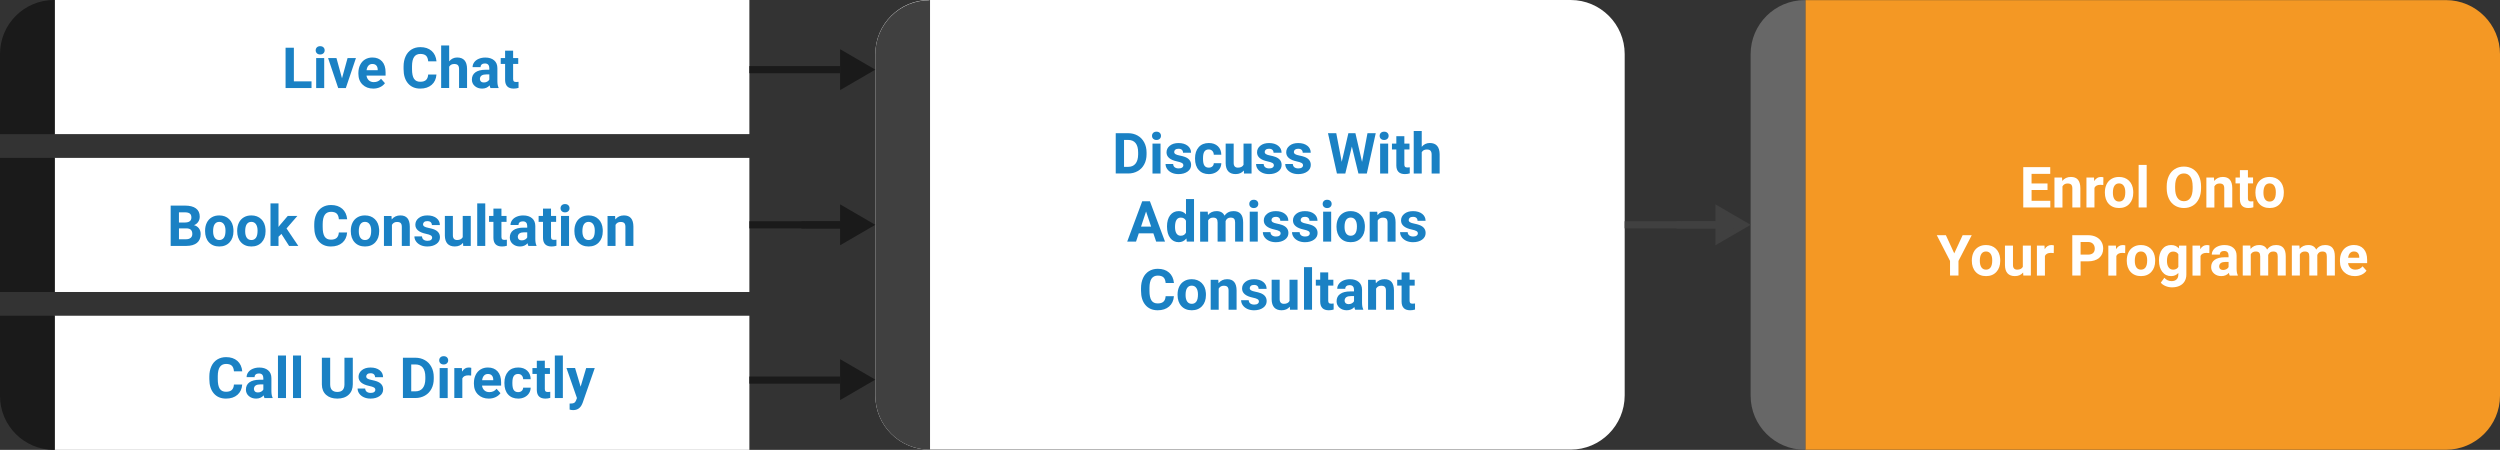
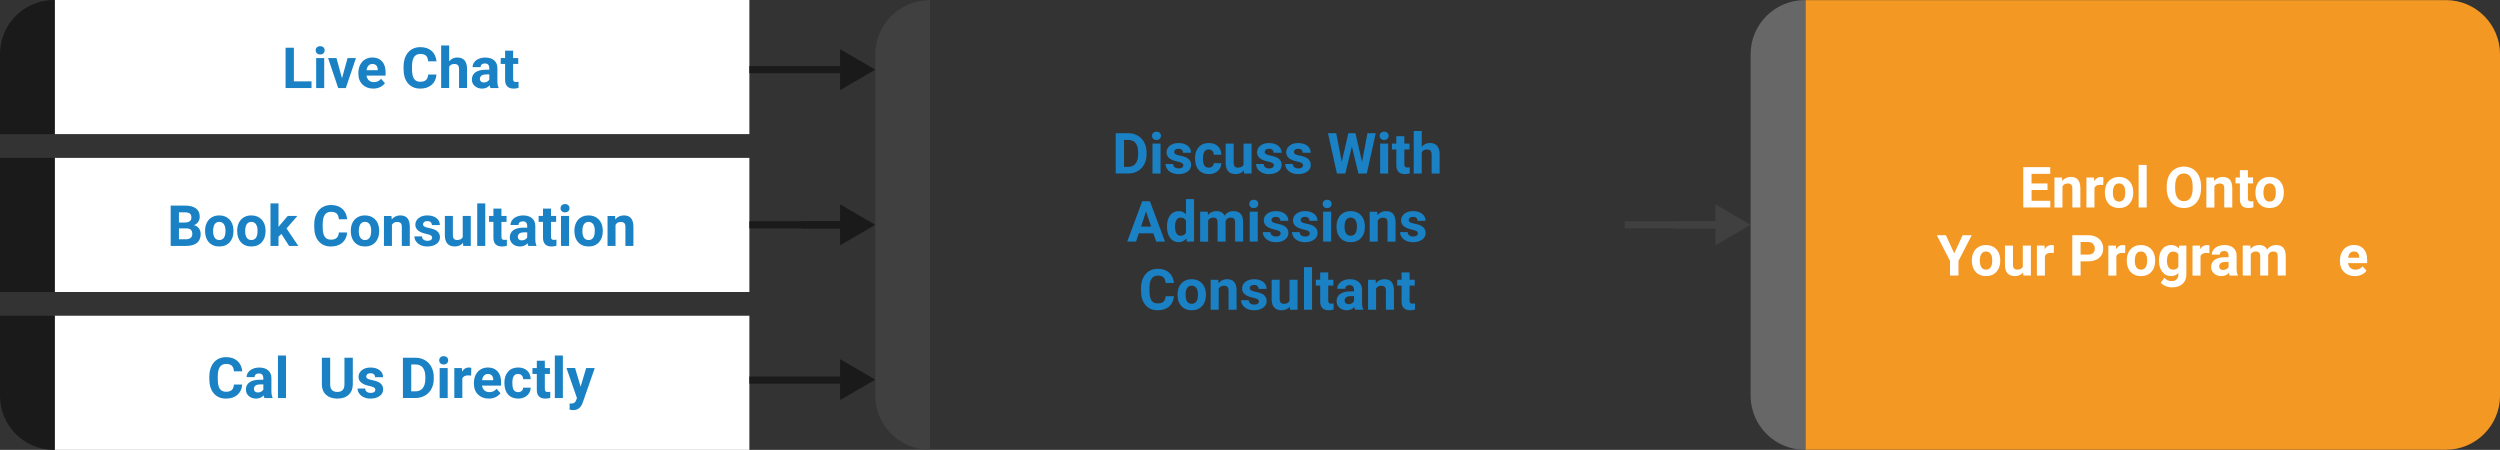
<svg xmlns="http://www.w3.org/2000/svg" id="Layer_1" x="0px" y="0px" viewBox="0 0 1050.88 189.1" style="enable-background:new 0 0 1050.88 189.1;" xml:space="preserve">
  <rect x="0" y="0" width="1050.88" height="189.1" fill="#333333" stroke="none" />
  <style type="text/css">
	.st0{fill:#FFFFFF;}
	.st1{fill:#404040;}
	.st2{fill:#F49824;}
	.st3{fill:#676767;}
	.st4{fill:#1A81C4;}
	.st5{fill:#1A1A1A;}
	.st6{fill:none;stroke:#1A1A1A;stroke-width:3;stroke-miterlimit:10;}
	.st7{fill:none;stroke:#676767;stroke-width:4;stroke-miterlimit:10;}
	.st8{fill:none;stroke:#404040;stroke-width:3;stroke-miterlimit:10;}
</style>
-   <path class="st0" d="M660.24,189h-269.6c-12.5,0-22.7-10.2-22.7-22.7V22.7c0-12.5,10.2-22.7,22.7-22.7h269.6  c12.5,0,22.7,10.2,22.7,22.7v143.5C682.94,178.8,672.74,189,660.24,189z" />
  <path class="st1" d="M390.64,0.1c-12.5,0-22.7,10.2-22.7,22.7v143.5c0,12.5,10.2,22.7,22.7,22.7h0.3V0h-0.3V0.1z" />
  <rect x="23" class="st0" width="292" height="56.37" />
  <rect x="23" y="66.37" class="st0" width="292" height="56.37" />
  <rect x="23" y="132.73" class="st0" width="292" height="56.37" />
  <path class="st2" d="M1028.18,0.05h-269.3v189h269.3c12.5,0,22.7-10.2,22.7-22.7V22.75C1050.88,10.25,1040.68,0.05,1028.18,0.05z" />
  <path class="st3" d="M758.58,0.05c-12.5,0-22.7,10.2-22.7,22.7v143.6c0,12.5,10.2,22.7,22.7,22.7h0.3v-189L758.58,0.05L758.58,0.05z  " />
  <g>
    <path class="st4" d="M123.53,34.2h7.42v2.81h-10.91V20.06h3.49V34.2z" />
    <path class="st4" d="M132.7,21.15c0-0.5,0.17-0.92,0.51-1.25c0.34-0.33,0.8-0.49,1.38-0.49c0.57,0,1.03,0.16,1.37,0.49   c0.34,0.33,0.51,0.74,0.51,1.25c0,0.51-0.17,0.93-0.52,1.26c-0.35,0.33-0.8,0.49-1.37,0.49c-0.57,0-1.02-0.16-1.37-0.49   C132.87,22.08,132.7,21.66,132.7,21.15z M136.28,37.01h-3.38v-12.6h3.38V37.01z" />
    <path class="st4" d="M143.76,32.9l2.34-8.49h3.52l-4.25,12.6h-3.21l-4.25-12.6h3.52L143.76,32.9z" />
    <path class="st4" d="M156.9,37.24c-1.85,0-3.35-0.57-4.51-1.7c-1.16-1.13-1.74-2.64-1.74-4.53v-0.33c0-1.27,0.24-2.4,0.73-3.39   c0.49-1,1.18-1.77,2.08-2.31c0.9-0.54,1.92-0.81,3.07-0.81c1.72,0,3.08,0.54,4.07,1.63s1.48,2.63,1.48,4.62v1.37h-8.02   c0.11,0.82,0.44,1.48,0.98,1.98c0.55,0.5,1.24,0.75,2.08,0.75c1.3,0,2.31-0.47,3.04-1.41l1.65,1.85c-0.5,0.71-1.19,1.27-2.05,1.67   C158.9,37.04,157.94,37.24,156.9,37.24z M156.51,26.89c-0.67,0-1.21,0.23-1.62,0.68c-0.42,0.45-0.68,1.1-0.8,1.94h4.68v-0.27   c-0.02-0.75-0.22-1.33-0.61-1.74C157.78,27.1,157.23,26.89,156.51,26.89z" />
    <path class="st4" d="M183.46,31.36c-0.13,1.82-0.81,3.26-2.02,4.31s-2.82,1.57-4.8,1.57c-2.17,0-3.88-0.73-5.13-2.19   c-1.25-1.46-1.87-3.47-1.87-6.03v-1.04c0-1.63,0.29-3.07,0.86-4.31c0.57-1.24,1.4-2.2,2.46-2.86c1.07-0.66,2.31-1,3.72-1   c1.96,0,3.53,0.52,4.73,1.57s1.89,2.52,2.07,4.41h-3.49c-0.09-1.09-0.39-1.89-0.91-2.38c-0.52-0.49-1.32-0.74-2.39-0.74   c-1.16,0-2.04,0.42-2.61,1.25c-0.58,0.83-0.88,2.13-0.89,3.88v1.28c0,1.83,0.28,3.17,0.83,4.02c0.56,0.85,1.43,1.27,2.63,1.27   c1.08,0,1.88-0.25,2.42-0.74c0.53-0.49,0.84-1.25,0.91-2.29H183.46z" />
    <path class="st4" d="M188.81,25.78c0.89-1.07,2.01-1.61,3.36-1.61c2.73,0,4.12,1.59,4.16,4.76v8.07h-3.36v-7.98   c0-0.72-0.16-1.26-0.47-1.6c-0.31-0.34-0.83-0.52-1.55-0.52c-0.99,0-1.7,0.38-2.14,1.14v8.95h-3.37V19.12h3.37V25.78z" />
    <path class="st4" d="M206.17,37.01c-0.16-0.3-0.27-0.68-0.34-1.13c-0.81,0.91-1.87,1.36-3.18,1.36c-1.23,0-2.26-0.36-3.07-1.07   c-0.81-0.71-1.22-1.62-1.22-2.7c0-1.33,0.49-2.36,1.48-3.07c0.99-0.71,2.42-1.08,4.29-1.08h1.55v-0.72c0-0.58-0.15-1.05-0.45-1.4   c-0.3-0.35-0.77-0.52-1.41-0.52c-0.57,0-1.01,0.14-1.33,0.41c-0.32,0.27-0.48,0.64-0.48,1.12h-3.36c0-0.73,0.23-1.4,0.68-2.03   s1.09-1.11,1.91-1.46c0.82-0.35,1.75-0.53,2.77-0.53c1.55,0,2.78,0.39,3.7,1.17s1.37,1.88,1.37,3.29v5.46   c0.01,1.2,0.17,2.1,0.5,2.71v0.2H206.17z M203.39,34.67c0.5,0,0.96-0.11,1.37-0.33c0.42-0.22,0.73-0.52,0.93-0.89v-2.17h-1.26   c-1.68,0-2.58,0.58-2.69,1.75l-0.01,0.2c0,0.42,0.15,0.76,0.44,1.04S202.88,34.67,203.39,34.67z" />
    <path class="st4" d="M215.69,21.31v3.1h2.15v2.47h-2.15v6.29c0,0.47,0.09,0.8,0.27,1s0.52,0.3,1.02,0.3c0.37,0,0.7-0.03,0.99-0.08   v2.55c-0.66,0.2-1.34,0.3-2.04,0.3c-2.36,0-3.56-1.19-3.61-3.57v-6.79h-1.84v-2.47h1.84v-3.1H215.69z" />
  </g>
  <g>
    <path class="st4" d="M71.74,103.38V86.42h5.94c2.06,0,3.62,0.39,4.68,1.18s1.6,1.94,1.6,3.46c0,0.83-0.21,1.56-0.64,2.2   s-1.02,1.1-1.78,1.39c0.87,0.22,1.55,0.66,2.06,1.32c0.5,0.66,0.75,1.47,0.75,2.42c0,1.63-0.52,2.86-1.56,3.7   c-1.04,0.84-2.52,1.27-4.45,1.28H71.74z M75.23,93.53h2.58c1.76-0.03,2.64-0.73,2.64-2.11c0-0.77-0.22-1.32-0.67-1.66   c-0.45-0.34-1.15-0.51-2.11-0.51h-2.45V93.53z M75.23,95.99v4.58h2.99c0.82,0,1.47-0.2,1.93-0.59c0.46-0.39,0.69-0.93,0.69-1.62   c0-1.55-0.8-2.34-2.41-2.36H75.23z" />
    <path class="st4" d="M86.21,96.96c0-1.25,0.24-2.36,0.72-3.34c0.48-0.98,1.17-1.73,2.08-2.27c0.9-0.54,1.95-0.8,3.15-0.8   c1.7,0,3.09,0.52,4.16,1.56c1.08,1.04,1.67,2.45,1.8,4.24l0.02,0.86c0,1.93-0.54,3.48-1.62,4.65c-1.08,1.17-2.53,1.75-4.34,1.75   s-3.27-0.58-4.35-1.75c-1.08-1.16-1.62-2.75-1.62-4.75V96.96z M89.58,97.2c0,1.2,0.23,2.11,0.68,2.75   c0.45,0.63,1.09,0.95,1.93,0.95c0.81,0,1.45-0.31,1.91-0.94s0.69-1.63,0.69-3c0-1.17-0.23-2.08-0.69-2.73s-1.1-0.97-1.93-0.97   c-0.82,0-1.46,0.32-1.91,0.96C89.8,94.86,89.58,95.85,89.58,97.2z" />
    <path class="st4" d="M99.7,96.96c0-1.25,0.24-2.36,0.72-3.34c0.48-0.98,1.17-1.73,2.08-2.27c0.9-0.54,1.95-0.8,3.15-0.8   c1.7,0,3.09,0.52,4.16,1.56c1.08,1.04,1.67,2.45,1.8,4.24l0.02,0.86c0,1.93-0.54,3.48-1.62,4.65c-1.08,1.17-2.53,1.75-4.34,1.75   s-3.27-0.58-4.35-1.75c-1.08-1.16-1.62-2.75-1.62-4.75V96.96z M103.06,97.2c0,1.2,0.23,2.11,0.68,2.75   c0.45,0.63,1.09,0.95,1.93,0.95c0.81,0,1.45-0.31,1.91-0.94s0.69-1.63,0.69-3c0-1.17-0.23-2.08-0.69-2.73s-1.1-0.97-1.93-0.97   c-0.82,0-1.46,0.32-1.91,0.96C103.29,94.86,103.06,95.85,103.06,97.2z" />
    <path class="st4" d="M118.28,98.32l-1.21,1.21v3.84h-3.37V85.49h3.37v9.91l0.65-0.84l3.23-3.78h4.04l-4.55,5.25l4.95,7.35h-3.87   L118.28,98.32z" />
    <path class="st4" d="M145.91,97.73c-0.13,1.82-0.81,3.26-2.02,4.31s-2.82,1.57-4.8,1.57c-2.17,0-3.88-0.73-5.13-2.19   c-1.25-1.46-1.87-3.47-1.87-6.03v-1.04c0-1.63,0.29-3.07,0.86-4.31c0.57-1.24,1.4-2.2,2.46-2.86c1.07-0.66,2.31-1,3.72-1   c1.96,0,3.53,0.52,4.73,1.57s1.89,2.52,2.07,4.41h-3.49c-0.09-1.09-0.39-1.89-0.91-2.38c-0.52-0.49-1.32-0.74-2.39-0.74   c-1.16,0-2.04,0.42-2.61,1.25c-0.58,0.83-0.88,2.13-0.89,3.88v1.28c0,1.83,0.28,3.17,0.83,4.02c0.56,0.85,1.43,1.27,2.63,1.27   c1.08,0,1.88-0.25,2.42-0.74c0.53-0.49,0.84-1.25,0.91-2.29H145.91z" />
    <path class="st4" d="M147.46,96.96c0-1.25,0.24-2.36,0.72-3.34c0.48-0.98,1.17-1.73,2.08-2.27c0.9-0.54,1.95-0.8,3.15-0.8   c1.7,0,3.09,0.52,4.16,1.56c1.08,1.04,1.67,2.45,1.8,4.24l0.02,0.86c0,1.93-0.54,3.48-1.62,4.65c-1.08,1.17-2.53,1.75-4.34,1.75   s-3.27-0.58-4.35-1.75c-1.08-1.16-1.62-2.75-1.62-4.75V96.96z M150.82,97.2c0,1.2,0.23,2.11,0.68,2.75   c0.45,0.63,1.09,0.95,1.93,0.95c0.81,0,1.45-0.31,1.91-0.94s0.69-1.63,0.69-3c0-1.17-0.23-2.08-0.69-2.73s-1.1-0.97-1.93-0.97   c-0.82,0-1.46,0.32-1.91,0.96C151.05,94.86,150.82,95.85,150.82,97.2z" />
    <path class="st4" d="M164.56,90.78l0.1,1.46c0.9-1.13,2.11-1.69,3.62-1.69c1.33,0,2.33,0.39,2.98,1.18c0.65,0.78,0.99,1.96,1,3.52   v8.14h-3.36v-8.06c0-0.71-0.16-1.23-0.47-1.55c-0.31-0.32-0.83-0.48-1.55-0.48c-0.95,0-1.66,0.4-2.13,1.21v8.88h-3.36v-12.6H164.56   z" />
    <path class="st4" d="M181.65,99.89c0-0.41-0.2-0.74-0.61-0.97c-0.41-0.24-1.06-0.45-1.96-0.63c-3-0.63-4.49-1.9-4.49-3.82   c0-1.12,0.46-2.05,1.39-2.8c0.93-0.75,2.14-1.12,3.64-1.12c1.6,0,2.88,0.38,3.84,1.13s1.44,1.73,1.44,2.93h-3.36   c0-0.48-0.16-0.88-0.47-1.19c-0.31-0.31-0.8-0.47-1.46-0.47c-0.57,0-1.01,0.13-1.32,0.38c-0.31,0.26-0.47,0.58-0.47,0.98   c0,0.37,0.18,0.67,0.53,0.9c0.35,0.23,0.95,0.43,1.79,0.59s1.54,0.36,2.12,0.56c1.78,0.65,2.67,1.78,2.67,3.39   c0,1.15-0.49,2.08-1.48,2.79c-0.99,0.71-2.26,1.07-3.82,1.07c-1.06,0-1.99-0.19-2.81-0.56c-0.82-0.38-1.46-0.89-1.93-1.55   c-0.47-0.66-0.7-1.36-0.7-2.13h3.19c0.03,0.6,0.25,1.06,0.66,1.37c0.41,0.32,0.96,0.48,1.65,0.48c0.64,0,1.13-0.12,1.46-0.37   C181.48,100.61,181.65,100.29,181.65,99.89z" />
    <path class="st4" d="M194.63,102.09c-0.83,1.01-1.98,1.51-3.45,1.51c-1.35,0-2.38-0.39-3.09-1.16c-0.71-0.78-1.07-1.91-1.09-3.41   v-8.26h3.37v8.15c0,1.31,0.6,1.97,1.79,1.97c1.14,0,1.92-0.4,2.35-1.19v-8.93h3.38v12.6h-3.17L194.63,102.09z" />
    <path class="st4" d="M203.98,103.38h-3.38V85.49h3.38V103.38z" />
    <path class="st4" d="M210.78,87.68v3.1h2.15v2.47h-2.15v6.29c0,0.47,0.09,0.8,0.27,1s0.52,0.3,1.02,0.3c0.37,0,0.7-0.03,0.99-0.08   v2.55c-0.66,0.2-1.34,0.3-2.04,0.3c-2.36,0-3.56-1.19-3.61-3.57v-6.79h-1.84v-2.47h1.84v-3.1H210.78z" />
    <path class="st4" d="M222.11,103.38c-0.16-0.3-0.27-0.68-0.34-1.13c-0.81,0.91-1.87,1.36-3.18,1.36c-1.23,0-2.26-0.36-3.07-1.07   c-0.81-0.71-1.22-1.62-1.22-2.7c0-1.33,0.49-2.36,1.48-3.07c0.99-0.71,2.42-1.08,4.29-1.08h1.55v-0.72c0-0.58-0.15-1.05-0.45-1.4   c-0.3-0.35-0.77-0.52-1.41-0.52c-0.57,0-1.01,0.14-1.33,0.41c-0.32,0.27-0.48,0.64-0.48,1.12h-3.36c0-0.73,0.23-1.4,0.68-2.03   s1.09-1.11,1.91-1.46c0.82-0.35,1.75-0.53,2.77-0.53c1.55,0,2.78,0.39,3.7,1.17s1.37,1.88,1.37,3.29v5.46   c0.01,1.2,0.17,2.1,0.5,2.71v0.2H222.11z M219.32,101.04c0.5,0,0.96-0.11,1.37-0.33c0.42-0.22,0.73-0.52,0.93-0.89v-2.17h-1.26   c-1.68,0-2.58,0.58-2.69,1.75l-0.01,0.2c0,0.42,0.15,0.76,0.44,1.04S218.81,101.04,219.32,101.04z" />
    <path class="st4" d="M231.62,87.68v3.1h2.15v2.47h-2.15v6.29c0,0.47,0.09,0.8,0.27,1s0.52,0.3,1.02,0.3c0.37,0,0.7-0.03,0.99-0.08   v2.55c-0.66,0.2-1.34,0.3-2.04,0.3c-2.36,0-3.56-1.19-3.61-3.57v-6.79h-1.84v-2.47h1.84v-3.1H231.62z" />
    <path class="st4" d="M235.63,87.52c0-0.5,0.17-0.92,0.51-1.25c0.34-0.33,0.8-0.49,1.38-0.49c0.57,0,1.03,0.16,1.37,0.49   c0.34,0.33,0.51,0.74,0.51,1.25c0,0.51-0.17,0.93-0.52,1.26c-0.35,0.33-0.8,0.49-1.37,0.49c-0.57,0-1.02-0.16-1.37-0.49   C235.8,88.45,235.63,88.03,235.63,87.52z M239.2,103.38h-3.38v-12.6h3.38V103.38z" />
    <path class="st4" d="M241.45,96.96c0-1.25,0.24-2.36,0.72-3.34c0.48-0.98,1.17-1.73,2.08-2.27c0.9-0.54,1.95-0.8,3.15-0.8   c1.7,0,3.09,0.52,4.16,1.56c1.08,1.04,1.67,2.45,1.8,4.24l0.02,0.86c0,1.93-0.54,3.48-1.62,4.65c-1.08,1.17-2.53,1.75-4.34,1.75   s-3.27-0.58-4.35-1.75c-1.08-1.16-1.62-2.75-1.62-4.75V96.96z M244.81,97.2c0,1.2,0.23,2.11,0.68,2.75   c0.45,0.63,1.09,0.95,1.93,0.95c0.81,0,1.45-0.31,1.91-0.94s0.69-1.63,0.69-3c0-1.17-0.23-2.08-0.69-2.73s-1.1-0.97-1.93-0.97   c-0.82,0-1.46,0.32-1.91,0.96C245.04,94.86,244.81,95.85,244.81,97.2z" />
    <path class="st4" d="M258.55,90.78l0.1,1.46c0.9-1.13,2.11-1.69,3.62-1.69c1.33,0,2.33,0.39,2.98,1.18c0.65,0.78,0.99,1.96,1,3.52   v8.14h-3.36v-8.06c0-0.71-0.16-1.23-0.47-1.55c-0.31-0.32-0.83-0.48-1.55-0.48c-0.95,0-1.66,0.4-2.13,1.21v8.88h-3.36v-12.6H258.55   z" />
  </g>
  <g>
    <path class="st4" d="M101.81,161.67c-0.13,1.82-0.81,3.26-2.02,4.31s-2.82,1.57-4.8,1.57c-2.17,0-3.88-0.73-5.13-2.19   c-1.25-1.46-1.87-3.47-1.87-6.03v-1.04c0-1.63,0.29-3.07,0.86-4.31c0.57-1.24,1.4-2.2,2.46-2.86c1.07-0.66,2.31-1,3.72-1   c1.96,0,3.53,0.52,4.73,1.57s1.89,2.52,2.07,4.41h-3.49c-0.09-1.09-0.39-1.89-0.91-2.38c-0.52-0.49-1.32-0.74-2.39-0.74   c-1.16,0-2.04,0.42-2.61,1.25c-0.58,0.83-0.88,2.13-0.89,3.88v1.28c0,1.83,0.28,3.17,0.83,4.02c0.56,0.85,1.43,1.27,2.63,1.27   c1.08,0,1.88-0.25,2.42-0.74c0.53-0.49,0.84-1.25,0.91-2.29H101.81z" />
    <path class="st4" d="M111.18,167.32c-0.16-0.3-0.27-0.68-0.34-1.13c-0.81,0.91-1.87,1.36-3.18,1.36c-1.23,0-2.26-0.36-3.07-1.07   c-0.81-0.71-1.22-1.62-1.22-2.7c0-1.33,0.49-2.36,1.48-3.07c0.99-0.71,2.42-1.08,4.29-1.08h1.55v-0.72c0-0.58-0.15-1.05-0.45-1.4   c-0.3-0.35-0.77-0.52-1.41-0.52c-0.57,0-1.01,0.14-1.33,0.41c-0.32,0.27-0.48,0.64-0.48,1.12h-3.36c0-0.73,0.23-1.4,0.68-2.03   s1.09-1.11,1.91-1.46c0.82-0.35,1.75-0.53,2.77-0.53c1.55,0,2.78,0.39,3.7,1.17s1.37,1.88,1.37,3.29v5.46   c0.01,1.2,0.17,2.1,0.5,2.71v0.2H111.18z M108.4,164.97c0.5,0,0.96-0.11,1.37-0.33c0.42-0.22,0.73-0.52,0.93-0.89v-2.17h-1.26   c-1.68,0-2.58,0.58-2.69,1.75l-0.01,0.2c0,0.42,0.15,0.76,0.44,1.04S107.89,164.97,108.4,164.97z" />
    <path class="st4" d="M120.22,167.32h-3.38v-17.88h3.38V167.32z" />
-     <path class="st4" d="M126.54,167.32h-3.38v-17.88h3.38V167.32z" />
    <path class="st4" d="M148.3,150.36v11.17c0,1.86-0.58,3.32-1.74,4.4c-1.16,1.08-2.75,1.62-4.76,1.62c-1.98,0-3.55-0.52-4.72-1.57   c-1.16-1.05-1.76-2.49-1.78-4.32v-11.29h3.49v11.19c0,1.11,0.27,1.92,0.8,2.43c0.53,0.51,1.27,0.76,2.21,0.76   c1.96,0,2.96-1.03,2.99-3.1v-11.28H148.3z" />
    <path class="st4" d="M157.77,163.83c0-0.41-0.2-0.74-0.61-0.97c-0.41-0.24-1.06-0.45-1.96-0.63c-3-0.63-4.49-1.9-4.49-3.82   c0-1.12,0.46-2.05,1.39-2.8c0.93-0.75,2.14-1.12,3.64-1.12c1.6,0,2.88,0.38,3.84,1.13s1.44,1.73,1.44,2.93h-3.36   c0-0.48-0.16-0.88-0.47-1.19c-0.31-0.31-0.8-0.47-1.46-0.47c-0.57,0-1.01,0.13-1.32,0.38c-0.31,0.26-0.47,0.58-0.47,0.98   c0,0.37,0.18,0.67,0.53,0.9c0.35,0.23,0.95,0.43,1.79,0.59s1.54,0.36,2.12,0.56c1.78,0.65,2.67,1.78,2.67,3.39   c0,1.15-0.49,2.08-1.48,2.79c-0.99,0.71-2.26,1.07-3.82,1.07c-1.06,0-1.99-0.19-2.81-0.56c-0.82-0.38-1.46-0.89-1.93-1.55   c-0.47-0.66-0.7-1.36-0.7-2.13h3.19c0.03,0.6,0.25,1.06,0.66,1.37c0.41,0.32,0.96,0.48,1.65,0.48c0.64,0,1.13-0.12,1.46-0.37   C157.6,164.55,157.77,164.23,157.77,163.83z" />
    <path class="st4" d="M169.37,167.32v-16.95h5.22c1.49,0,2.82,0.34,4,1.01c1.18,0.67,2.09,1.63,2.75,2.86   c0.66,1.24,0.99,2.65,0.99,4.22v0.78c0,1.58-0.32,2.98-0.97,4.2c-0.65,1.23-1.56,2.18-2.74,2.85c-1.18,0.67-2.51,1.02-3.99,1.02   H169.37z M172.86,153.19v11.32h1.69c1.37,0,2.41-0.45,3.13-1.34c0.72-0.89,1.09-2.17,1.11-3.83v-0.9c0-1.72-0.36-3.03-1.07-3.92   c-0.71-0.89-1.76-1.33-3.13-1.33H172.86z" />
    <path class="st4" d="M184.62,151.46c0-0.5,0.17-0.92,0.51-1.25c0.34-0.33,0.8-0.49,1.38-0.49c0.57,0,1.03,0.16,1.37,0.49   c0.34,0.33,0.51,0.74,0.51,1.25c0,0.51-0.17,0.93-0.52,1.26c-0.35,0.33-0.8,0.49-1.37,0.49c-0.57,0-1.02-0.16-1.37-0.49   C184.79,152.39,184.62,151.97,184.62,151.46z M188.19,167.32h-3.38v-12.6h3.38V167.32z" />
    <path class="st4" d="M198.05,157.87c-0.46-0.06-0.86-0.09-1.21-0.09c-1.27,0-2.11,0.43-2.5,1.29v8.24h-3.37v-12.6h3.18l0.09,1.5   c0.68-1.16,1.61-1.73,2.81-1.73c0.37,0,0.72,0.05,1.05,0.15L198.05,157.87z" />
    <path class="st4" d="M205.46,167.55c-1.85,0-3.35-0.57-4.51-1.7c-1.16-1.13-1.74-2.64-1.74-4.53v-0.33c0-1.27,0.24-2.4,0.73-3.39   c0.49-1,1.18-1.77,2.08-2.31c0.9-0.54,1.92-0.81,3.07-0.81c1.72,0,3.08,0.54,4.07,1.63s1.48,2.63,1.48,4.62v1.37h-8.02   c0.11,0.82,0.44,1.48,0.98,1.98c0.55,0.5,1.24,0.75,2.08,0.75c1.3,0,2.31-0.47,3.04-1.41l1.65,1.85c-0.5,0.71-1.19,1.27-2.05,1.67   C207.46,167.35,206.51,167.55,205.46,167.55z M205.08,157.2c-0.67,0-1.21,0.23-1.62,0.68c-0.42,0.45-0.68,1.1-0.8,1.94h4.68v-0.27   c-0.02-0.75-0.22-1.33-0.61-1.74C206.34,157.4,205.79,157.2,205.08,157.2z" />
    <path class="st4" d="M217.79,164.83c0.62,0,1.13-0.17,1.51-0.51s0.59-0.8,0.61-1.36h3.16c-0.01,0.85-0.24,1.64-0.7,2.35   c-0.46,0.71-1.08,1.26-1.88,1.65c-0.8,0.39-1.67,0.59-2.64,0.59c-1.8,0-3.22-0.57-4.26-1.72c-1.04-1.15-1.56-2.73-1.56-4.75v-0.22   c0-1.94,0.52-3.49,1.55-4.65c1.03-1.16,2.45-1.73,4.25-1.73c1.58,0,2.84,0.45,3.79,1.34c0.95,0.9,1.43,2.09,1.45,3.58h-3.16   c-0.02-0.66-0.22-1.19-0.61-1.6c-0.39-0.41-0.9-0.61-1.54-0.61c-0.78,0-1.38,0.29-1.78,0.86c-0.4,0.57-0.6,1.5-0.6,2.78v0.35   c0,1.3,0.2,2.23,0.59,2.8C216.38,164.55,216.99,164.83,217.79,164.83z" />
    <path class="st4" d="M229.02,151.62v3.1h2.15v2.47h-2.15v6.29c0,0.47,0.09,0.8,0.27,1s0.52,0.3,1.02,0.3c0.37,0,0.7-0.03,0.99-0.08   v2.55c-0.66,0.2-1.34,0.3-2.04,0.3c-2.36,0-3.56-1.19-3.61-3.57v-6.79h-1.84v-2.47h1.84v-3.1H229.02z" />
    <path class="st4" d="M236.6,167.32h-3.38v-17.88h3.38V167.32z" />
    <path class="st4" d="M244.07,162.55l2.33-7.84h3.61l-5.07,14.55l-0.28,0.66c-0.75,1.65-2,2.47-3.73,2.47   c-0.49,0-0.99-0.07-1.49-0.22v-2.55l0.51,0.01c0.64,0,1.11-0.1,1.43-0.29c0.31-0.19,0.56-0.52,0.74-0.97l0.4-1.04l-4.41-12.63h3.62   L244.07,162.55z" />
  </g>
  <g>
    <path class="st4" d="M469,72.95V55.99h5.22c1.49,0,2.82,0.34,4,1.01c1.18,0.67,2.09,1.63,2.75,2.86c0.66,1.24,0.99,2.65,0.99,4.22   v0.78c0,1.58-0.32,2.98-0.97,4.2c-0.65,1.23-1.56,2.18-2.74,2.85c-1.18,0.67-2.51,1.02-3.99,1.02H469z M472.49,58.82v11.32h1.69   c1.37,0,2.41-0.45,3.13-1.34c0.72-0.89,1.09-2.17,1.11-3.83v-0.9c0-1.72-0.36-3.03-1.07-3.92c-0.71-0.89-1.76-1.33-3.13-1.33   H472.49z" />
    <path class="st4" d="M484.25,57.09c0-0.5,0.17-0.92,0.51-1.25s0.8-0.49,1.38-0.49c0.57,0,1.03,0.16,1.37,0.49   c0.34,0.33,0.51,0.74,0.51,1.25c0,0.51-0.17,0.93-0.52,1.26c-0.35,0.33-0.8,0.49-1.37,0.49c-0.57,0-1.02-0.16-1.37-0.49   C484.42,58.02,484.25,57.6,484.25,57.09z M487.83,72.95h-3.38v-12.6h3.38V72.95z" />
    <path class="st4" d="M497.42,69.47c0-0.41-0.2-0.74-0.61-0.97c-0.41-0.24-1.06-0.45-1.96-0.63c-3-0.63-4.5-1.9-4.5-3.82   c0-1.12,0.46-2.05,1.39-2.8c0.93-0.75,2.14-1.12,3.64-1.12c1.6,0,2.88,0.38,3.84,1.13c0.96,0.75,1.44,1.73,1.44,2.93h-3.37   c0-0.48-0.16-0.88-0.47-1.19s-0.8-0.47-1.46-0.47c-0.57,0-1.01,0.13-1.32,0.38c-0.31,0.26-0.47,0.58-0.47,0.98   c0,0.37,0.18,0.67,0.53,0.9c0.35,0.23,0.95,0.43,1.79,0.59s1.54,0.35,2.12,0.56c1.78,0.65,2.67,1.78,2.67,3.39   c0,1.15-0.49,2.08-1.48,2.79c-0.99,0.71-2.26,1.07-3.82,1.07c-1.06,0-1.99-0.19-2.81-0.56c-0.82-0.38-1.46-0.89-1.93-1.55   s-0.7-1.36-0.7-2.13h3.19c0.03,0.6,0.25,1.06,0.66,1.37s0.96,0.48,1.65,0.48c0.64,0,1.13-0.12,1.46-0.37   C497.26,70.18,497.42,69.86,497.42,69.47z" />
    <path class="st4" d="M508.1,70.47c0.62,0,1.13-0.17,1.51-0.51c0.39-0.34,0.59-0.8,0.61-1.36h3.16c-0.01,0.85-0.24,1.64-0.7,2.35   s-1.08,1.26-1.88,1.65c-0.8,0.39-1.68,0.59-2.64,0.59c-1.8,0-3.22-0.57-4.26-1.72c-1.04-1.15-1.56-2.73-1.56-4.75V66.5   c0-1.94,0.52-3.49,1.55-4.65c1.03-1.16,2.45-1.73,4.25-1.73c1.58,0,2.84,0.45,3.79,1.34c0.95,0.9,1.43,2.09,1.45,3.58h-3.16   c-0.02-0.66-0.22-1.19-0.61-1.6c-0.39-0.41-0.9-0.62-1.54-0.62c-0.78,0-1.38,0.29-1.78,0.86s-0.6,1.5-0.6,2.78v0.35   c0,1.3,0.2,2.23,0.59,2.8S507.29,70.47,508.1,70.47z" />
    <path class="st4" d="M522.84,71.67c-0.83,1.01-1.98,1.51-3.45,1.51c-1.35,0-2.38-0.39-3.09-1.16c-0.71-0.78-1.07-1.91-1.09-3.41   v-8.26h3.37v8.15c0,1.31,0.6,1.97,1.79,1.97c1.14,0,1.93-0.4,2.35-1.19v-8.93h3.38v12.6h-3.17L522.84,71.67z" />
    <path class="st4" d="M535.47,69.47c0-0.41-0.2-0.74-0.61-0.97c-0.41-0.24-1.06-0.45-1.96-0.63c-3-0.63-4.5-1.9-4.5-3.82   c0-1.12,0.46-2.05,1.39-2.8c0.93-0.75,2.14-1.12,3.64-1.12c1.6,0,2.88,0.38,3.84,1.13c0.96,0.75,1.44,1.73,1.44,2.93h-3.37   c0-0.48-0.16-0.88-0.47-1.19s-0.8-0.47-1.46-0.47c-0.57,0-1.01,0.13-1.32,0.38c-0.31,0.26-0.47,0.58-0.47,0.98   c0,0.37,0.18,0.67,0.53,0.9c0.35,0.23,0.95,0.43,1.79,0.59s1.54,0.35,2.12,0.56c1.78,0.65,2.67,1.78,2.67,3.39   c0,1.15-0.49,2.08-1.48,2.79c-0.99,0.71-2.26,1.07-3.82,1.07c-1.06,0-1.99-0.19-2.81-0.56c-0.82-0.38-1.46-0.89-1.93-1.55   s-0.7-1.36-0.7-2.13h3.19c0.03,0.6,0.25,1.06,0.66,1.37c0.41,0.32,0.96,0.48,1.65,0.48c0.64,0,1.13-0.12,1.46-0.37   C535.3,70.18,535.47,69.86,535.47,69.47z" />
    <path class="st4" d="M547.73,69.47c0-0.41-0.2-0.74-0.61-0.97c-0.41-0.24-1.06-0.45-1.96-0.63c-3-0.63-4.5-1.9-4.5-3.82   c0-1.12,0.46-2.05,1.39-2.8c0.93-0.75,2.14-1.12,3.64-1.12c1.6,0,2.88,0.38,3.84,1.13c0.96,0.75,1.44,1.73,1.44,2.93h-3.37   c0-0.48-0.16-0.88-0.47-1.19s-0.8-0.47-1.46-0.47c-0.57,0-1,0.13-1.32,0.38c-0.31,0.26-0.47,0.58-0.47,0.98   c0,0.37,0.18,0.67,0.53,0.9c0.35,0.23,0.95,0.43,1.79,0.59s1.54,0.35,2.12,0.56c1.78,0.65,2.67,1.78,2.67,3.39   c0,1.15-0.49,2.08-1.48,2.79c-0.99,0.71-2.26,1.07-3.82,1.07c-1.06,0-1.99-0.19-2.81-0.56c-0.82-0.38-1.46-0.89-1.93-1.55   s-0.7-1.36-0.7-2.13h3.19c0.03,0.6,0.25,1.06,0.66,1.37c0.41,0.32,0.96,0.48,1.65,0.48c0.64,0,1.13-0.12,1.46-0.37   C547.57,70.18,547.73,69.86,547.73,69.47z" />
    <path class="st4" d="M572.54,68.06l2.28-12.07h3.48l-3.76,16.96h-3.52l-2.76-11.34l-2.76,11.34h-3.52l-3.76-16.96h3.48L564,68.04   l2.79-12.04h2.96L572.54,68.06z" />
    <path class="st4" d="M579.94,57.09c0-0.5,0.17-0.92,0.51-1.25s0.8-0.49,1.38-0.49c0.57,0,1.03,0.16,1.37,0.49   c0.34,0.33,0.51,0.74,0.51,1.25c0,0.51-0.17,0.93-0.52,1.26c-0.35,0.33-0.8,0.49-1.37,0.49s-1.02-0.16-1.37-0.49   S579.94,57.6,579.94,57.09z M583.52,72.95h-3.38v-12.6h3.38V72.95z" />
    <path class="st4" d="M590.32,57.25v3.1h2.16v2.47h-2.16v6.29c0,0.47,0.09,0.8,0.27,1c0.18,0.2,0.52,0.3,1.02,0.3   c0.37,0,0.7-0.03,0.99-0.08v2.55c-0.66,0.2-1.34,0.3-2.04,0.3c-2.36,0-3.56-1.19-3.61-3.57v-6.79h-1.84v-2.47h1.84v-3.1H590.32z" />
    <path class="st4" d="M597.63,61.72c0.89-1.07,2.01-1.61,3.37-1.61c2.73,0,4.12,1.59,4.16,4.76v8.07h-3.37v-7.98   c0-0.72-0.16-1.25-0.47-1.6s-0.83-0.52-1.55-0.52c-0.99,0-1.7,0.38-2.14,1.14v8.96h-3.37V55.06h3.37V61.72z" />
    <path class="st4" d="M484.82,98.08h-6.13l-1.16,3.49h-3.71l6.31-16.96h3.24l6.35,16.96H486L484.82,98.08z M479.64,95.25h4.24   l-2.13-6.35L479.64,95.25z" />
    <path class="st4" d="M490.55,95.18c0-1.96,0.44-3.53,1.32-4.69c0.88-1.16,2.09-1.75,3.62-1.75c1.23,0,2.24,0.46,3.04,1.37v-6.43   h3.38v17.89h-3.04l-0.16-1.34c-0.84,1.05-1.92,1.57-3.24,1.57c-1.48,0-2.67-0.58-3.57-1.75C491,98.88,490.55,97.26,490.55,95.18z    M493.92,95.43c0,1.18,0.21,2.09,0.62,2.72c0.41,0.63,1.01,0.94,1.79,0.94c1.04,0,1.77-0.44,2.2-1.32v-4.98   c-0.42-0.88-1.15-1.32-2.18-1.32C494.73,91.47,493.92,92.79,493.92,95.43z" />
    <path class="st4" d="M507.67,88.97l0.1,1.41c0.89-1.09,2.1-1.64,3.62-1.64c1.62,0,2.74,0.64,3.34,1.92   c0.88-1.28,2.15-1.92,3.78-1.92c1.37,0,2.38,0.4,3.05,1.19c0.67,0.8,1,1.99,1,3.59v8.05h-3.38v-8.03c0-0.71-0.14-1.24-0.42-1.57   c-0.28-0.33-0.77-0.5-1.48-0.5c-1.01,0-1.71,0.48-2.1,1.44l0.01,8.65h-3.37v-8.02c0-0.73-0.14-1.26-0.43-1.58s-0.78-0.49-1.47-0.49   c-0.95,0-1.65,0.4-2.07,1.19v8.91h-3.37v-12.6H507.67z" />
    <path class="st4" d="M525.14,85.71c0-0.5,0.17-0.92,0.51-1.25s0.8-0.49,1.38-0.49c0.57,0,1.03,0.16,1.38,0.49   c0.34,0.33,0.51,0.74,0.51,1.25c0,0.51-0.17,0.93-0.52,1.26c-0.35,0.33-0.8,0.49-1.37,0.49s-1.02-0.16-1.37-0.49   C525.31,86.64,525.14,86.22,525.14,85.71z M528.71,101.57h-3.38v-12.6h3.38V101.57z" />
    <path class="st4" d="M538.31,98.09c0-0.41-0.2-0.74-0.61-0.97c-0.41-0.24-1.06-0.45-1.96-0.63c-3-0.63-4.5-1.9-4.5-3.82   c0-1.12,0.46-2.05,1.39-2.8c0.93-0.75,2.14-1.12,3.64-1.12c1.6,0,2.88,0.38,3.84,1.13c0.96,0.75,1.44,1.73,1.44,2.93h-3.37   c0-0.48-0.15-0.88-0.46-1.19s-0.8-0.47-1.46-0.47c-0.57,0-1,0.13-1.32,0.38c-0.31,0.26-0.47,0.58-0.47,0.98   c0,0.37,0.18,0.67,0.53,0.9c0.35,0.23,0.95,0.43,1.79,0.59c0.84,0.17,1.54,0.35,2.12,0.56c1.78,0.65,2.67,1.78,2.67,3.39   c0,1.15-0.49,2.08-1.48,2.79c-0.99,0.71-2.26,1.07-3.82,1.07c-1.06,0-1.99-0.19-2.81-0.56c-0.82-0.38-1.46-0.89-1.93-1.55   c-0.47-0.66-0.7-1.36-0.7-2.13h3.19c0.03,0.6,0.25,1.06,0.66,1.37s0.96,0.48,1.65,0.48c0.64,0,1.13-0.12,1.46-0.37   C538.14,98.8,538.31,98.48,538.31,98.09z" />
    <path class="st4" d="M550.57,98.09c0-0.41-0.2-0.74-0.61-0.97c-0.41-0.24-1.06-0.45-1.96-0.63c-3-0.63-4.5-1.9-4.5-3.82   c0-1.12,0.46-2.05,1.39-2.8c0.93-0.75,2.14-1.12,3.64-1.12c1.6,0,2.88,0.38,3.84,1.13c0.96,0.75,1.44,1.73,1.44,2.93h-3.37   c0-0.48-0.16-0.88-0.47-1.19s-0.79-0.47-1.46-0.47c-0.57,0-1.01,0.13-1.32,0.38c-0.31,0.26-0.46,0.58-0.46,0.98   c0,0.37,0.18,0.67,0.53,0.9c0.35,0.23,0.95,0.43,1.79,0.59c0.84,0.17,1.54,0.35,2.12,0.56c1.78,0.65,2.67,1.78,2.67,3.39   c0,1.15-0.49,2.08-1.48,2.79c-0.99,0.71-2.26,1.07-3.82,1.07c-1.06,0-1.99-0.19-2.81-0.56c-0.82-0.38-1.46-0.89-1.93-1.55   c-0.46-0.66-0.7-1.36-0.7-2.13h3.19c0.03,0.6,0.25,1.06,0.66,1.37s0.96,0.48,1.65,0.48c0.64,0,1.13-0.12,1.46-0.37   C550.41,98.8,550.57,98.48,550.57,98.09z" />
    <path class="st4" d="M555.99,85.71c0-0.5,0.17-0.92,0.51-1.25s0.8-0.49,1.38-0.49c0.57,0,1.03,0.16,1.37,0.49   c0.34,0.33,0.51,0.74,0.51,1.25c0,0.51-0.17,0.93-0.52,1.26c-0.35,0.33-0.8,0.49-1.37,0.49s-1.02-0.16-1.37-0.49   S555.99,86.22,555.99,85.71z M559.56,101.57h-3.38v-12.6h3.38V101.57z" />
    <path class="st4" d="M561.81,95.15c0-1.25,0.24-2.36,0.72-3.34c0.48-0.98,1.17-1.74,2.08-2.27c0.9-0.54,1.96-0.8,3.15-0.8   c1.7,0,3.09,0.52,4.16,1.56c1.08,1.04,1.67,2.45,1.8,4.24l0.02,0.86c0,1.93-0.54,3.48-1.62,4.65c-1.08,1.17-2.53,1.75-4.34,1.75   s-3.27-0.58-4.35-1.75c-1.08-1.17-1.63-2.75-1.63-4.75V95.15z M565.18,95.39c0,1.2,0.23,2.11,0.68,2.75s1.09,0.95,1.93,0.95   c0.81,0,1.45-0.31,1.91-0.94c0.46-0.63,0.69-1.63,0.69-3c0-1.17-0.23-2.08-0.69-2.73c-0.46-0.64-1.1-0.97-1.93-0.97   c-0.82,0-1.46,0.32-1.91,0.96C565.4,93.05,565.18,94.05,565.18,95.39z" />
    <path class="st4" d="M578.92,88.97l0.11,1.46c0.9-1.13,2.11-1.69,3.62-1.69c1.34,0,2.33,0.39,2.98,1.18s0.99,1.96,1,3.52v8.14   h-3.37v-8.06c0-0.71-0.16-1.23-0.46-1.55c-0.31-0.32-0.83-0.48-1.55-0.48c-0.95,0-1.66,0.4-2.13,1.21v8.89h-3.37v-12.6H578.92z" />
    <path class="st4" d="M596,98.09c0-0.41-0.2-0.74-0.61-0.97c-0.41-0.24-1.06-0.45-1.96-0.63c-3-0.63-4.5-1.9-4.5-3.82   c0-1.12,0.46-2.05,1.39-2.8c0.93-0.75,2.14-1.12,3.64-1.12c1.6,0,2.88,0.38,3.84,1.13c0.96,0.75,1.44,1.73,1.44,2.93h-3.37   c0-0.48-0.16-0.88-0.47-1.19s-0.8-0.47-1.46-0.47c-0.57,0-1.01,0.13-1.32,0.38c-0.31,0.26-0.47,0.58-0.47,0.98   c0,0.37,0.18,0.67,0.53,0.9c0.35,0.23,0.95,0.43,1.79,0.59s1.54,0.35,2.12,0.56c1.78,0.65,2.67,1.78,2.67,3.39   c0,1.15-0.49,2.08-1.48,2.79c-0.99,0.71-2.26,1.07-3.82,1.07c-1.06,0-1.99-0.19-2.81-0.56c-0.82-0.38-1.46-0.89-1.93-1.55   s-0.7-1.36-0.7-2.13h3.19c0.03,0.6,0.25,1.06,0.66,1.37c0.41,0.32,0.96,0.48,1.65,0.48c0.64,0,1.13-0.12,1.46-0.37   C595.84,98.8,596,98.48,596,98.09z" />
    <path class="st4" d="M493.45,124.54c-0.13,1.83-0.81,3.26-2.02,4.31c-1.22,1.05-2.82,1.57-4.8,1.57c-2.17,0-3.88-0.73-5.13-2.19   c-1.25-1.46-1.87-3.47-1.87-6.03v-1.04c0-1.63,0.29-3.07,0.86-4.31c0.57-1.24,1.4-2.2,2.46-2.86c1.07-0.66,2.31-1,3.72-1   c1.96,0,3.53,0.52,4.73,1.57c1.2,1.05,1.89,2.52,2.07,4.41h-3.49c-0.09-1.09-0.39-1.89-0.91-2.38c-0.52-0.49-1.32-0.74-2.39-0.74   c-1.16,0-2.04,0.42-2.61,1.25c-0.58,0.83-0.88,2.13-0.89,3.88v1.28c0,1.83,0.28,3.17,0.83,4.02c0.55,0.85,1.43,1.27,2.63,1.27   c1.08,0,1.88-0.25,2.42-0.74s0.84-1.26,0.91-2.29H493.45z" />
    <path class="st4" d="M494.99,123.77c0-1.25,0.24-2.36,0.72-3.34c0.48-0.98,1.17-1.74,2.08-2.27c0.9-0.54,1.95-0.8,3.15-0.8   c1.7,0,3.09,0.52,4.16,1.56c1.08,1.04,1.67,2.45,1.8,4.24l0.02,0.86c0,1.93-0.54,3.48-1.62,4.65c-1.08,1.17-2.53,1.75-4.34,1.75   c-1.82,0-3.27-0.58-4.35-1.75c-1.08-1.17-1.62-2.75-1.62-4.75V123.77z M498.36,124.01c0,1.2,0.23,2.11,0.68,2.75   s1.09,0.95,1.93,0.95c0.82,0,1.45-0.31,1.91-0.94c0.46-0.63,0.69-1.63,0.69-3c0-1.17-0.23-2.08-0.69-2.73   c-0.46-0.64-1.1-0.97-1.93-0.97c-0.82,0-1.46,0.32-1.91,0.96C498.58,121.67,498.36,122.67,498.36,124.01z" />
    <path class="st4" d="M512.1,117.59l0.1,1.46c0.9-1.13,2.11-1.69,3.62-1.69c1.34,0,2.33,0.39,2.98,1.18s0.99,1.96,1,3.52v8.14h-3.37   v-8.06c0-0.71-0.16-1.23-0.47-1.55c-0.31-0.32-0.83-0.48-1.55-0.48c-0.95,0-1.66,0.4-2.13,1.21v8.89h-3.37v-12.6H512.1z" />
    <path class="st4" d="M529.18,126.71c0-0.41-0.2-0.74-0.61-0.97c-0.41-0.24-1.06-0.45-1.96-0.63c-3-0.63-4.5-1.9-4.5-3.82   c0-1.12,0.46-2.05,1.39-2.8c0.93-0.75,2.14-1.12,3.64-1.12c1.6,0,2.88,0.38,3.84,1.13c0.96,0.75,1.44,1.73,1.44,2.93h-3.37   c0-0.48-0.16-0.88-0.47-1.19s-0.8-0.47-1.46-0.47c-0.57,0-1.01,0.13-1.32,0.38c-0.31,0.26-0.47,0.58-0.47,0.98   c0,0.37,0.18,0.67,0.53,0.9c0.35,0.23,0.95,0.43,1.79,0.59s1.54,0.35,2.12,0.56c1.78,0.65,2.67,1.78,2.67,3.39   c0,1.15-0.49,2.08-1.48,2.79c-0.99,0.71-2.26,1.07-3.82,1.07c-1.06,0-1.99-0.19-2.81-0.56c-0.82-0.38-1.46-0.89-1.93-1.55   s-0.7-1.36-0.7-2.13h3.19c0.03,0.6,0.25,1.06,0.66,1.37s0.96,0.48,1.65,0.48c0.64,0,1.13-0.12,1.46-0.37   C529.02,127.42,529.18,127.1,529.18,126.71z" />
    <path class="st4" d="M542.17,128.91c-0.83,1.01-1.98,1.51-3.45,1.51c-1.35,0-2.38-0.39-3.09-1.16c-0.71-0.78-1.07-1.91-1.09-3.41   v-8.26h3.37v8.15c0,1.31,0.6,1.97,1.79,1.97c1.14,0,1.93-0.4,2.35-1.19v-8.93h3.38v12.6h-3.17L542.17,128.91z" />
    <path class="st4" d="M551.52,130.19h-3.38V112.3h3.38V130.19z" />
    <path class="st4" d="M558.32,114.49v3.1h2.16v2.47h-2.16v6.29c0,0.47,0.09,0.8,0.27,1c0.18,0.2,0.52,0.3,1.02,0.3   c0.37,0,0.7-0.03,0.99-0.08v2.55c-0.66,0.2-1.34,0.3-2.04,0.3c-2.36,0-3.56-1.19-3.61-3.57v-6.79h-1.84v-2.47h1.84v-3.1H558.32z" />
    <path class="st4" d="M569.65,130.19c-0.16-0.3-0.27-0.68-0.34-1.13c-0.82,0.91-1.88,1.36-3.18,1.36c-1.23,0-2.26-0.36-3.07-1.07   c-0.81-0.71-1.22-1.61-1.22-2.7c0-1.33,0.49-2.36,1.48-3.07c0.99-0.71,2.42-1.08,4.29-1.08h1.55v-0.72c0-0.58-0.15-1.05-0.45-1.4   s-0.77-0.52-1.42-0.52c-0.57,0-1.01,0.14-1.33,0.41c-0.32,0.27-0.48,0.64-0.48,1.12h-3.37c0-0.73,0.22-1.41,0.68-2.03   c0.45-0.62,1.09-1.11,1.91-1.46c0.82-0.35,1.75-0.53,2.77-0.53c1.55,0,2.79,0.39,3.7,1.17s1.37,1.88,1.37,3.29v5.46   c0.01,1.2,0.17,2.1,0.5,2.71v0.2H569.65z M566.87,127.85c0.5,0,0.96-0.11,1.37-0.33c0.42-0.22,0.73-0.52,0.93-0.89v-2.17h-1.26   c-1.68,0-2.58,0.58-2.69,1.75l-0.01,0.2c0,0.42,0.15,0.77,0.44,1.04C565.95,127.71,566.36,127.85,566.87,127.85z" />
    <path class="st4" d="M578.24,117.59l0.11,1.46c0.9-1.13,2.11-1.69,3.62-1.69c1.34,0,2.33,0.39,2.98,1.18s0.99,1.96,1,3.52v8.14   h-3.37v-8.06c0-0.71-0.16-1.23-0.46-1.55c-0.31-0.32-0.83-0.48-1.55-0.48c-0.95,0-1.66,0.4-2.13,1.21v8.89h-3.37v-12.6H578.24z" />
    <path class="st4" d="M592.52,114.49v3.1h2.15v2.47h-2.15v6.29c0,0.47,0.09,0.8,0.27,1c0.18,0.2,0.52,0.3,1.03,0.3   c0.37,0,0.7-0.03,0.99-0.08v2.55c-0.66,0.2-1.34,0.3-2.04,0.3c-2.36,0-3.56-1.19-3.61-3.57v-6.79h-1.84v-2.47h1.84v-3.1H592.52z" />
  </g>
  <g>
    <path class="st0" d="M860.69,79.86h-6.71v4.54h7.87v2.81h-11.37V70.25h11.34v2.83h-7.85v4.04h6.71V79.86z" />
    <path class="st0" d="M866.78,74.61l0.1,1.46c0.9-1.13,2.11-1.69,3.62-1.69c1.33,0,2.33,0.39,2.98,1.18s0.99,1.96,1,3.52v8.14h-3.37   v-8.06c0-0.71-0.16-1.23-0.47-1.55c-0.31-0.32-0.83-0.48-1.55-0.48c-0.95,0-1.66,0.4-2.13,1.21v8.89h-3.37v-12.6H866.78z" />
    <path class="st0" d="M884.12,77.77c-0.46-0.06-0.86-0.09-1.21-0.09c-1.27,0-2.11,0.43-2.5,1.29v8.25h-3.37v-12.6h3.18l0.09,1.5   c0.68-1.16,1.61-1.73,2.81-1.73c0.37,0,0.72,0.05,1.05,0.15L884.12,77.77z" />
    <path class="st0" d="M884.79,80.79c0-1.25,0.24-2.36,0.72-3.34s1.17-1.74,2.08-2.27c0.9-0.54,1.95-0.8,3.15-0.8   c1.7,0,3.09,0.52,4.16,1.56c1.08,1.04,1.68,2.45,1.8,4.24l0.02,0.86c0,1.93-0.54,3.48-1.62,4.65c-1.08,1.17-2.53,1.75-4.34,1.75   c-1.82,0-3.27-0.58-4.35-1.75c-1.08-1.17-1.62-2.75-1.62-4.75V80.79z M888.16,81.03c0,1.2,0.22,2.11,0.68,2.75   c0.45,0.63,1.09,0.95,1.93,0.95c0.82,0,1.45-0.31,1.91-0.94c0.46-0.63,0.69-1.63,0.69-3c0-1.17-0.23-2.08-0.69-2.73   c-0.46-0.64-1.1-0.97-1.93-0.97c-0.82,0-1.46,0.32-1.91,0.96C888.38,78.69,888.16,79.69,888.16,81.03z" />
    <path class="st0" d="M902.36,87.21h-3.38V69.32h3.38V87.21z" />
    <path class="st0" d="M925.22,79.12c0,1.67-0.29,3.13-0.89,4.39c-0.59,1.26-1.43,2.23-2.53,2.91c-1.1,0.68-2.36,1.02-3.78,1.02   c-1.41,0-2.66-0.34-3.76-1.01s-1.96-1.64-2.56-2.89s-0.91-2.7-0.92-4.33v-0.84c0-1.67,0.3-3.14,0.9-4.41s1.45-2.24,2.55-2.92   c1.1-0.68,2.35-1.02,3.77-1.02s2.67,0.34,3.77,1.02c1.1,0.68,1.95,1.65,2.55,2.92c0.6,1.27,0.9,2.74,0.9,4.4V79.12z M921.68,78.35   c0-1.78-0.32-3.13-0.96-4.05s-1.54-1.39-2.72-1.39c-1.17,0-2.08,0.46-2.71,1.37c-0.64,0.91-0.96,2.25-0.97,4.01v0.83   c0,1.73,0.32,3.07,0.96,4.03s1.55,1.43,2.75,1.43c1.17,0,2.07-0.46,2.7-1.38s0.95-2.26,0.96-4.02V78.35z" />
    <path class="st0" d="M930.63,74.61l0.11,1.46c0.9-1.13,2.11-1.69,3.62-1.69c1.34,0,2.33,0.39,2.98,1.18s0.99,1.96,1,3.52v8.14   h-3.37v-8.06c0-0.71-0.16-1.23-0.47-1.55s-0.83-0.48-1.55-0.48c-0.95,0-1.66,0.4-2.13,1.21v8.89h-3.37v-12.6H930.63z" />
    <path class="st0" d="M944.92,71.51v3.1h2.16v2.47h-2.16v6.29c0,0.47,0.09,0.8,0.27,1c0.18,0.2,0.52,0.3,1.02,0.3   c0.37,0,0.7-0.03,0.99-0.08v2.55c-0.66,0.2-1.34,0.3-2.04,0.3c-2.36,0-3.56-1.19-3.61-3.57v-6.79h-1.84v-2.47h1.84v-3.1H944.92z" />
    <path class="st0" d="M948.08,80.79c0-1.25,0.24-2.36,0.72-3.34c0.48-0.98,1.17-1.74,2.08-2.27c0.9-0.54,1.96-0.8,3.15-0.8   c1.7,0,3.09,0.52,4.16,1.56c1.08,1.04,1.67,2.45,1.8,4.24l0.02,0.86c0,1.93-0.54,3.48-1.62,4.65c-1.08,1.17-2.53,1.75-4.34,1.75   s-3.27-0.58-4.35-1.75c-1.08-1.17-1.63-2.75-1.63-4.75V80.79z M951.44,81.03c0,1.2,0.23,2.11,0.68,2.75s1.09,0.95,1.93,0.95   c0.81,0,1.45-0.31,1.91-0.94c0.46-0.63,0.69-1.63,0.69-3c0-1.17-0.23-2.08-0.69-2.73c-0.46-0.64-1.1-0.97-1.93-0.97   c-0.82,0-1.46,0.32-1.91,0.96C951.67,78.69,951.44,79.69,951.44,81.03z" />
    <path class="st0" d="M821.47,106.51l3.53-7.64h3.82l-5.57,10.81v6.15h-3.55v-6.15l-5.57-10.81h3.83L821.47,106.51z" />
    <path class="st0" d="M828.87,109.41c0-1.25,0.24-2.36,0.72-3.34c0.48-0.98,1.17-1.74,2.08-2.27c0.9-0.54,1.96-0.8,3.15-0.8   c1.7,0,3.09,0.52,4.16,1.56c1.08,1.04,1.67,2.45,1.8,4.24l0.02,0.86c0,1.93-0.54,3.48-1.62,4.65c-1.08,1.17-2.53,1.75-4.34,1.75   s-3.27-0.58-4.35-1.75c-1.08-1.17-1.63-2.75-1.63-4.75V109.41z M832.23,109.65c0,1.2,0.23,2.11,0.68,2.75s1.09,0.95,1.93,0.95   c0.81,0,1.45-0.31,1.91-0.94c0.46-0.63,0.69-1.63,0.69-3c0-1.17-0.23-2.08-0.69-2.73c-0.46-0.64-1.1-0.97-1.93-0.97   c-0.82,0-1.46,0.32-1.91,0.96C832.46,107.31,832.23,108.31,832.23,109.65z" />
    <path class="st0" d="M850.42,114.55c-0.83,1.01-1.98,1.51-3.45,1.51c-1.35,0-2.38-0.39-3.09-1.16s-1.07-1.91-1.09-3.41v-8.26h3.37   v8.15c0,1.31,0.6,1.97,1.79,1.97c1.14,0,1.92-0.4,2.35-1.19v-8.93h3.38v12.6h-3.17L850.42,114.55z" />
    <path class="st0" d="M863.3,106.39c-0.46-0.06-0.86-0.09-1.21-0.09c-1.27,0-2.11,0.43-2.5,1.29v8.25h-3.37v-12.6h3.18l0.09,1.5   c0.68-1.16,1.61-1.73,2.81-1.73c0.37,0,0.72,0.05,1.05,0.15L863.3,106.39z" />
    <path class="st0" d="M874.58,109.86v5.97h-3.49V98.87h6.62c1.27,0,2.39,0.23,3.36,0.7s1.71,1.13,2.23,1.99   c0.52,0.86,0.78,1.83,0.78,2.93c0,1.66-0.57,2.97-1.71,3.93c-1.14,0.96-2.71,1.44-4.72,1.44H874.58z M874.58,107.03h3.12   c0.92,0,1.63-0.22,2.11-0.65s0.73-1.06,0.73-1.86c0-0.83-0.25-1.5-0.73-2.01s-1.16-0.78-2.03-0.79h-3.2V107.03z" />
    <path class="st0" d="M893.32,106.39c-0.46-0.06-0.86-0.09-1.21-0.09c-1.27,0-2.11,0.43-2.5,1.29v8.25h-3.37v-12.6h3.18l0.09,1.5   c0.67-1.16,1.61-1.73,2.81-1.73c0.37,0,0.72,0.05,1.05,0.15L893.32,106.39z" />
    <path class="st0" d="M894,109.41c0-1.25,0.24-2.36,0.72-3.34c0.48-0.98,1.17-1.74,2.08-2.27c0.9-0.54,1.96-0.8,3.15-0.8   c1.7,0,3.09,0.52,4.16,1.56c1.07,1.04,1.67,2.45,1.8,4.24l0.02,0.86c0,1.93-0.54,3.48-1.62,4.65c-1.08,1.17-2.53,1.75-4.34,1.75   s-3.27-0.58-4.35-1.75c-1.08-1.17-1.63-2.75-1.63-4.75V109.41z M897.37,109.65c0,1.2,0.23,2.11,0.67,2.75   c0.45,0.63,1.1,0.95,1.93,0.95c0.82,0,1.45-0.31,1.91-0.94c0.46-0.63,0.69-1.63,0.69-3c0-1.17-0.23-2.08-0.69-2.73   c-0.46-0.64-1.1-0.97-1.93-0.97c-0.82,0-1.46,0.32-1.91,0.96C897.59,107.31,897.37,108.31,897.37,109.65z" />
    <path class="st0" d="M907.52,109.44c0-1.93,0.46-3.49,1.38-4.67c0.92-1.18,2.16-1.77,3.72-1.77c1.38,0,2.46,0.47,3.23,1.42   l0.14-1.19h3.05v12.18c0,1.1-0.25,2.06-0.75,2.88s-1.21,1.44-2.11,1.86s-1.97,0.64-3.19,0.64c-0.92,0-1.82-0.18-2.7-0.55   c-0.88-0.37-1.54-0.84-1.99-1.43l1.49-2.05c0.84,0.94,1.86,1.41,3.05,1.41c0.89,0,1.59-0.24,2.08-0.72   c0.5-0.48,0.75-1.16,0.75-2.03v-0.68c-0.78,0.88-1.8,1.32-3.06,1.32c-1.51,0-2.74-0.59-3.67-1.78s-1.4-2.75-1.4-4.71V109.44z    M910.89,109.69c0,1.14,0.23,2.04,0.69,2.69s1.09,0.97,1.89,0.97c1.02,0,1.76-0.38,2.2-1.15v-5.31c-0.45-0.77-1.18-1.15-2.18-1.15   c-0.81,0-1.44,0.33-1.9,0.99C911.12,107.39,910.89,108.37,910.89,109.69z" />
    <path class="st0" d="M928.7,106.39c-0.46-0.06-0.86-0.09-1.21-0.09c-1.27,0-2.11,0.43-2.5,1.29v8.25h-3.37v-12.6h3.18l0.09,1.5   c0.67-1.16,1.61-1.73,2.81-1.73c0.37,0,0.72,0.05,1.05,0.15L928.7,106.39z" />
    <path class="st0" d="M937.27,115.83c-0.16-0.3-0.27-0.68-0.34-1.13c-0.82,0.91-1.88,1.36-3.18,1.36c-1.23,0-2.26-0.36-3.07-1.07   c-0.81-0.71-1.22-1.61-1.22-2.7c0-1.33,0.49-2.36,1.48-3.07c0.99-0.71,2.42-1.08,4.29-1.08h1.55v-0.72c0-0.58-0.15-1.05-0.45-1.4   s-0.77-0.52-1.42-0.52c-0.57,0-1.01,0.14-1.33,0.41c-0.32,0.27-0.48,0.64-0.48,1.12h-3.37c0-0.73,0.22-1.41,0.68-2.03   c0.45-0.62,1.09-1.11,1.91-1.46c0.82-0.35,1.75-0.53,2.77-0.53c1.55,0,2.79,0.39,3.7,1.17s1.37,1.88,1.37,3.29v5.46   c0.01,1.2,0.17,2.1,0.5,2.71v0.2H937.27z M934.49,113.49c0.5,0,0.96-0.11,1.37-0.33c0.42-0.22,0.73-0.52,0.93-0.89v-2.17h-1.26   c-1.68,0-2.58,0.58-2.69,1.75l-0.01,0.2c0,0.42,0.15,0.77,0.44,1.04C933.58,113.35,933.98,113.49,934.49,113.49z" />
    <path class="st0" d="M945.92,103.23l0.1,1.41c0.89-1.09,2.1-1.64,3.62-1.64c1.62,0,2.74,0.64,3.34,1.92   c0.88-1.28,2.15-1.92,3.79-1.92c1.37,0,2.38,0.4,3.05,1.19s1,1.99,1,3.59v8.05h-3.38v-8.04c0-0.71-0.14-1.24-0.42-1.57   s-0.77-0.5-1.48-0.5c-1.01,0-1.71,0.48-2.1,1.44l0.01,8.65h-3.37v-8.02c0-0.73-0.14-1.26-0.43-1.58s-0.78-0.49-1.47-0.49   c-0.95,0-1.65,0.4-2.07,1.19v8.91h-3.37v-12.6H945.92z" />
-     <path class="st0" d="M966.56,103.23l0.1,1.41c0.89-1.09,2.1-1.64,3.62-1.64c1.62,0,2.74,0.64,3.34,1.92   c0.88-1.28,2.15-1.92,3.79-1.92c1.37,0,2.38,0.4,3.05,1.19s1,1.99,1,3.59v8.05h-3.38v-8.04c0-0.71-0.14-1.24-0.42-1.57   s-0.77-0.5-1.48-0.5c-1.01,0-1.71,0.48-2.1,1.44l0.01,8.65h-3.37v-8.02c0-0.73-0.14-1.26-0.43-1.58s-0.78-0.49-1.47-0.49   c-0.95,0-1.65,0.4-2.07,1.19v8.91h-3.37v-12.6H966.56z" />
    <path class="st0" d="M989.85,116.06c-1.85,0-3.35-0.57-4.51-1.7c-1.16-1.13-1.74-2.64-1.74-4.53v-0.33c0-1.27,0.24-2.4,0.73-3.39   c0.49-1,1.18-1.77,2.08-2.31c0.9-0.54,1.92-0.81,3.07-0.81c1.72,0,3.08,0.54,4.07,1.63c0.99,1.09,1.48,2.63,1.48,4.62v1.38h-8.02   c0.11,0.82,0.44,1.48,0.98,1.98c0.55,0.5,1.24,0.75,2.08,0.75c1.3,0,2.31-0.47,3.04-1.41l1.65,1.85c-0.5,0.71-1.19,1.27-2.05,1.67   C991.86,115.86,990.9,116.06,989.85,116.06z M989.47,105.71c-0.67,0-1.21,0.23-1.63,0.68c-0.42,0.45-0.68,1.1-0.8,1.94h4.68v-0.27   c-0.02-0.75-0.22-1.33-0.61-1.74S990.18,105.71,989.47,105.71z" />
  </g>
  <polygon class="st5" points="353.14,92.5 353.14,96.5 353.14,103.1 367.94,94.5 353.14,85.9 " />
  <polygon class="st5" points="353.14,27.28 353.14,31.28 353.14,37.88 367.94,29.28 353.14,20.68 " />
  <polygon class="st5" points="353.14,157.58 353.14,161.58 353.14,168.18 367.94,159.58 353.14,150.98 " />
  <line class="st6" x1="338.72" y1="94.5" x2="360.54" y2="94.5" />
  <line class="st6" x1="315" y1="29.28" x2="353.14" y2="29.28" />
  <path class="st7" d="M315,159.77" />
  <line class="st6" x1="360.54" y1="94.55" x2="336.82" y2="94.55" />
  <line class="st6" x1="338.72" y1="94.5" x2="315" y2="94.5" />
  <path class="st6" d="M338.72,94.5" />
  <polygon class="st1" points="721.08,92.5 721.08,96.5 721.08,103.1 735.88,94.5 721.08,85.9 " />
  <line class="st8" x1="706.66" y1="94.5" x2="728.48" y2="94.5" />
  <line class="st8" x1="728.48" y1="94.55" x2="704.76" y2="94.55" />
  <line class="st8" x1="706.66" y1="94.5" x2="682.94" y2="94.5" />
  <path class="st8" d="M706.66,94.5" />
  <line class="st6" x1="315" y1="159.77" x2="353.14" y2="159.77" />
  <path class="st5" d="M22.7,0C10.16,0,0,10.16,0,22.7v33.67h23V0H22.7z" />
  <rect x="0" y="66.37" class="st5" width="23" height="56.37" />
  <path class="st5" d="M0,166.4c0,12.54,10.16,22.7,22.7,22.7H23v-56.37H0V166.4z" />
</svg>